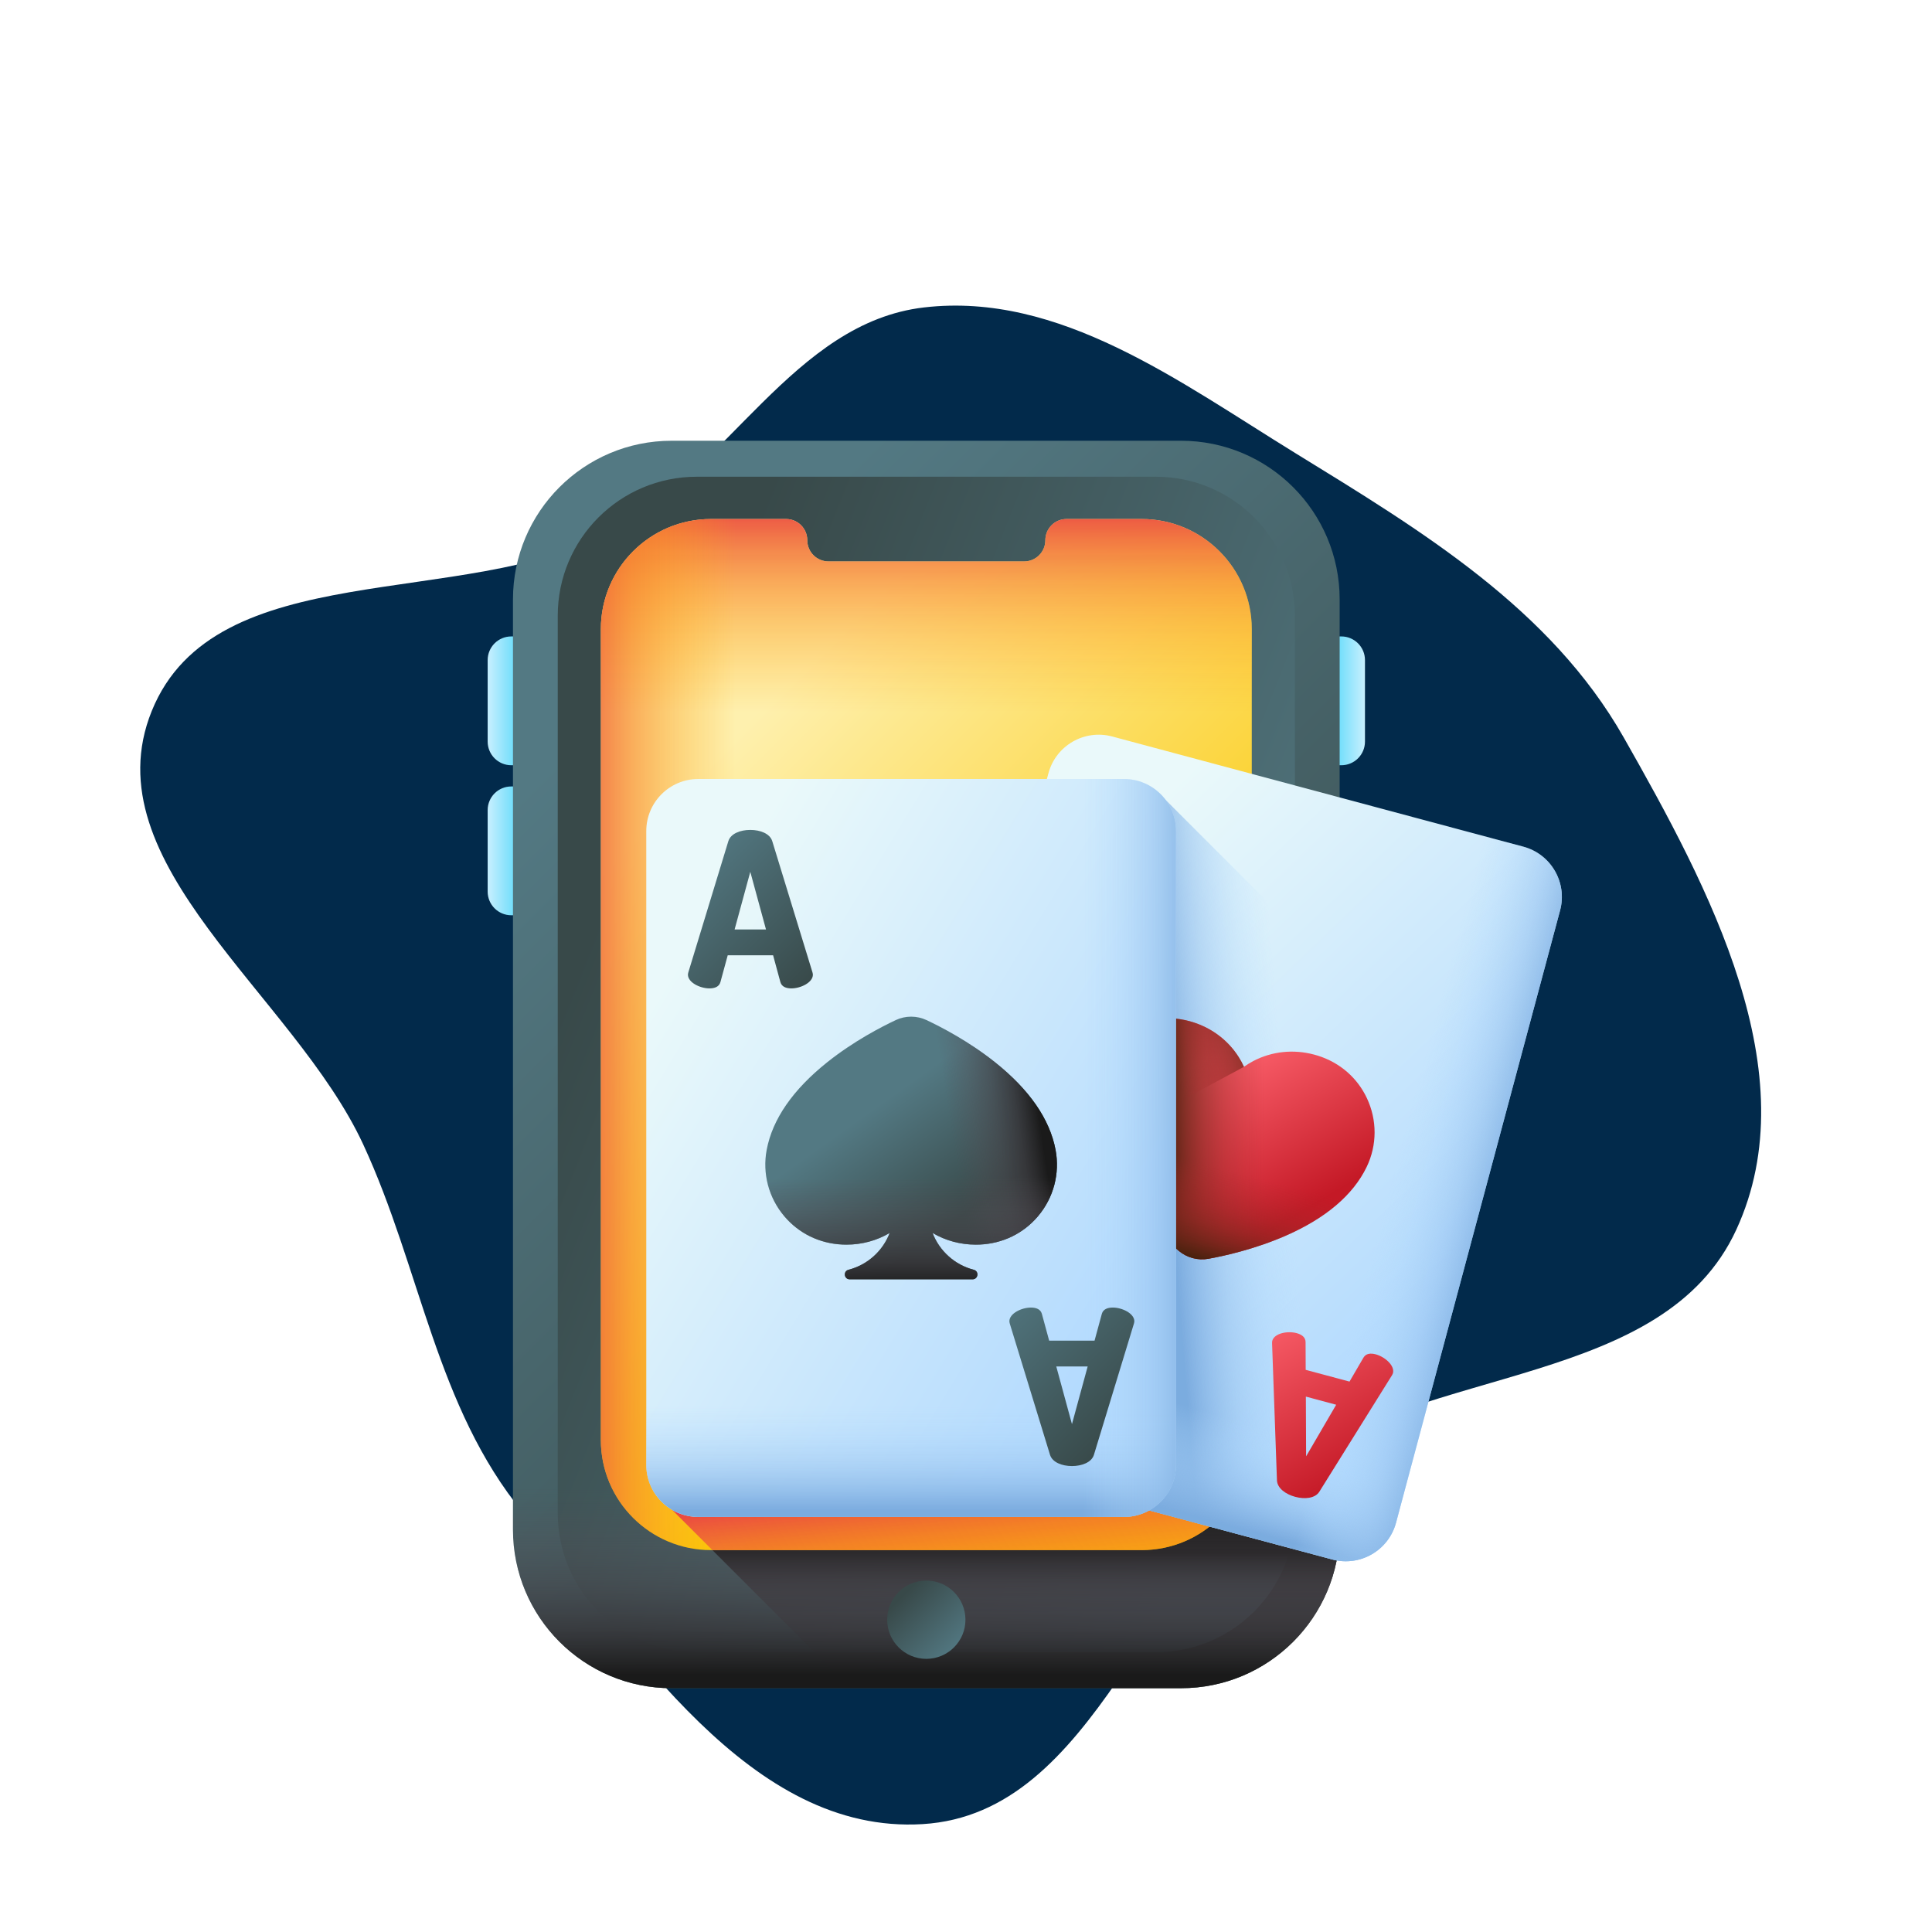
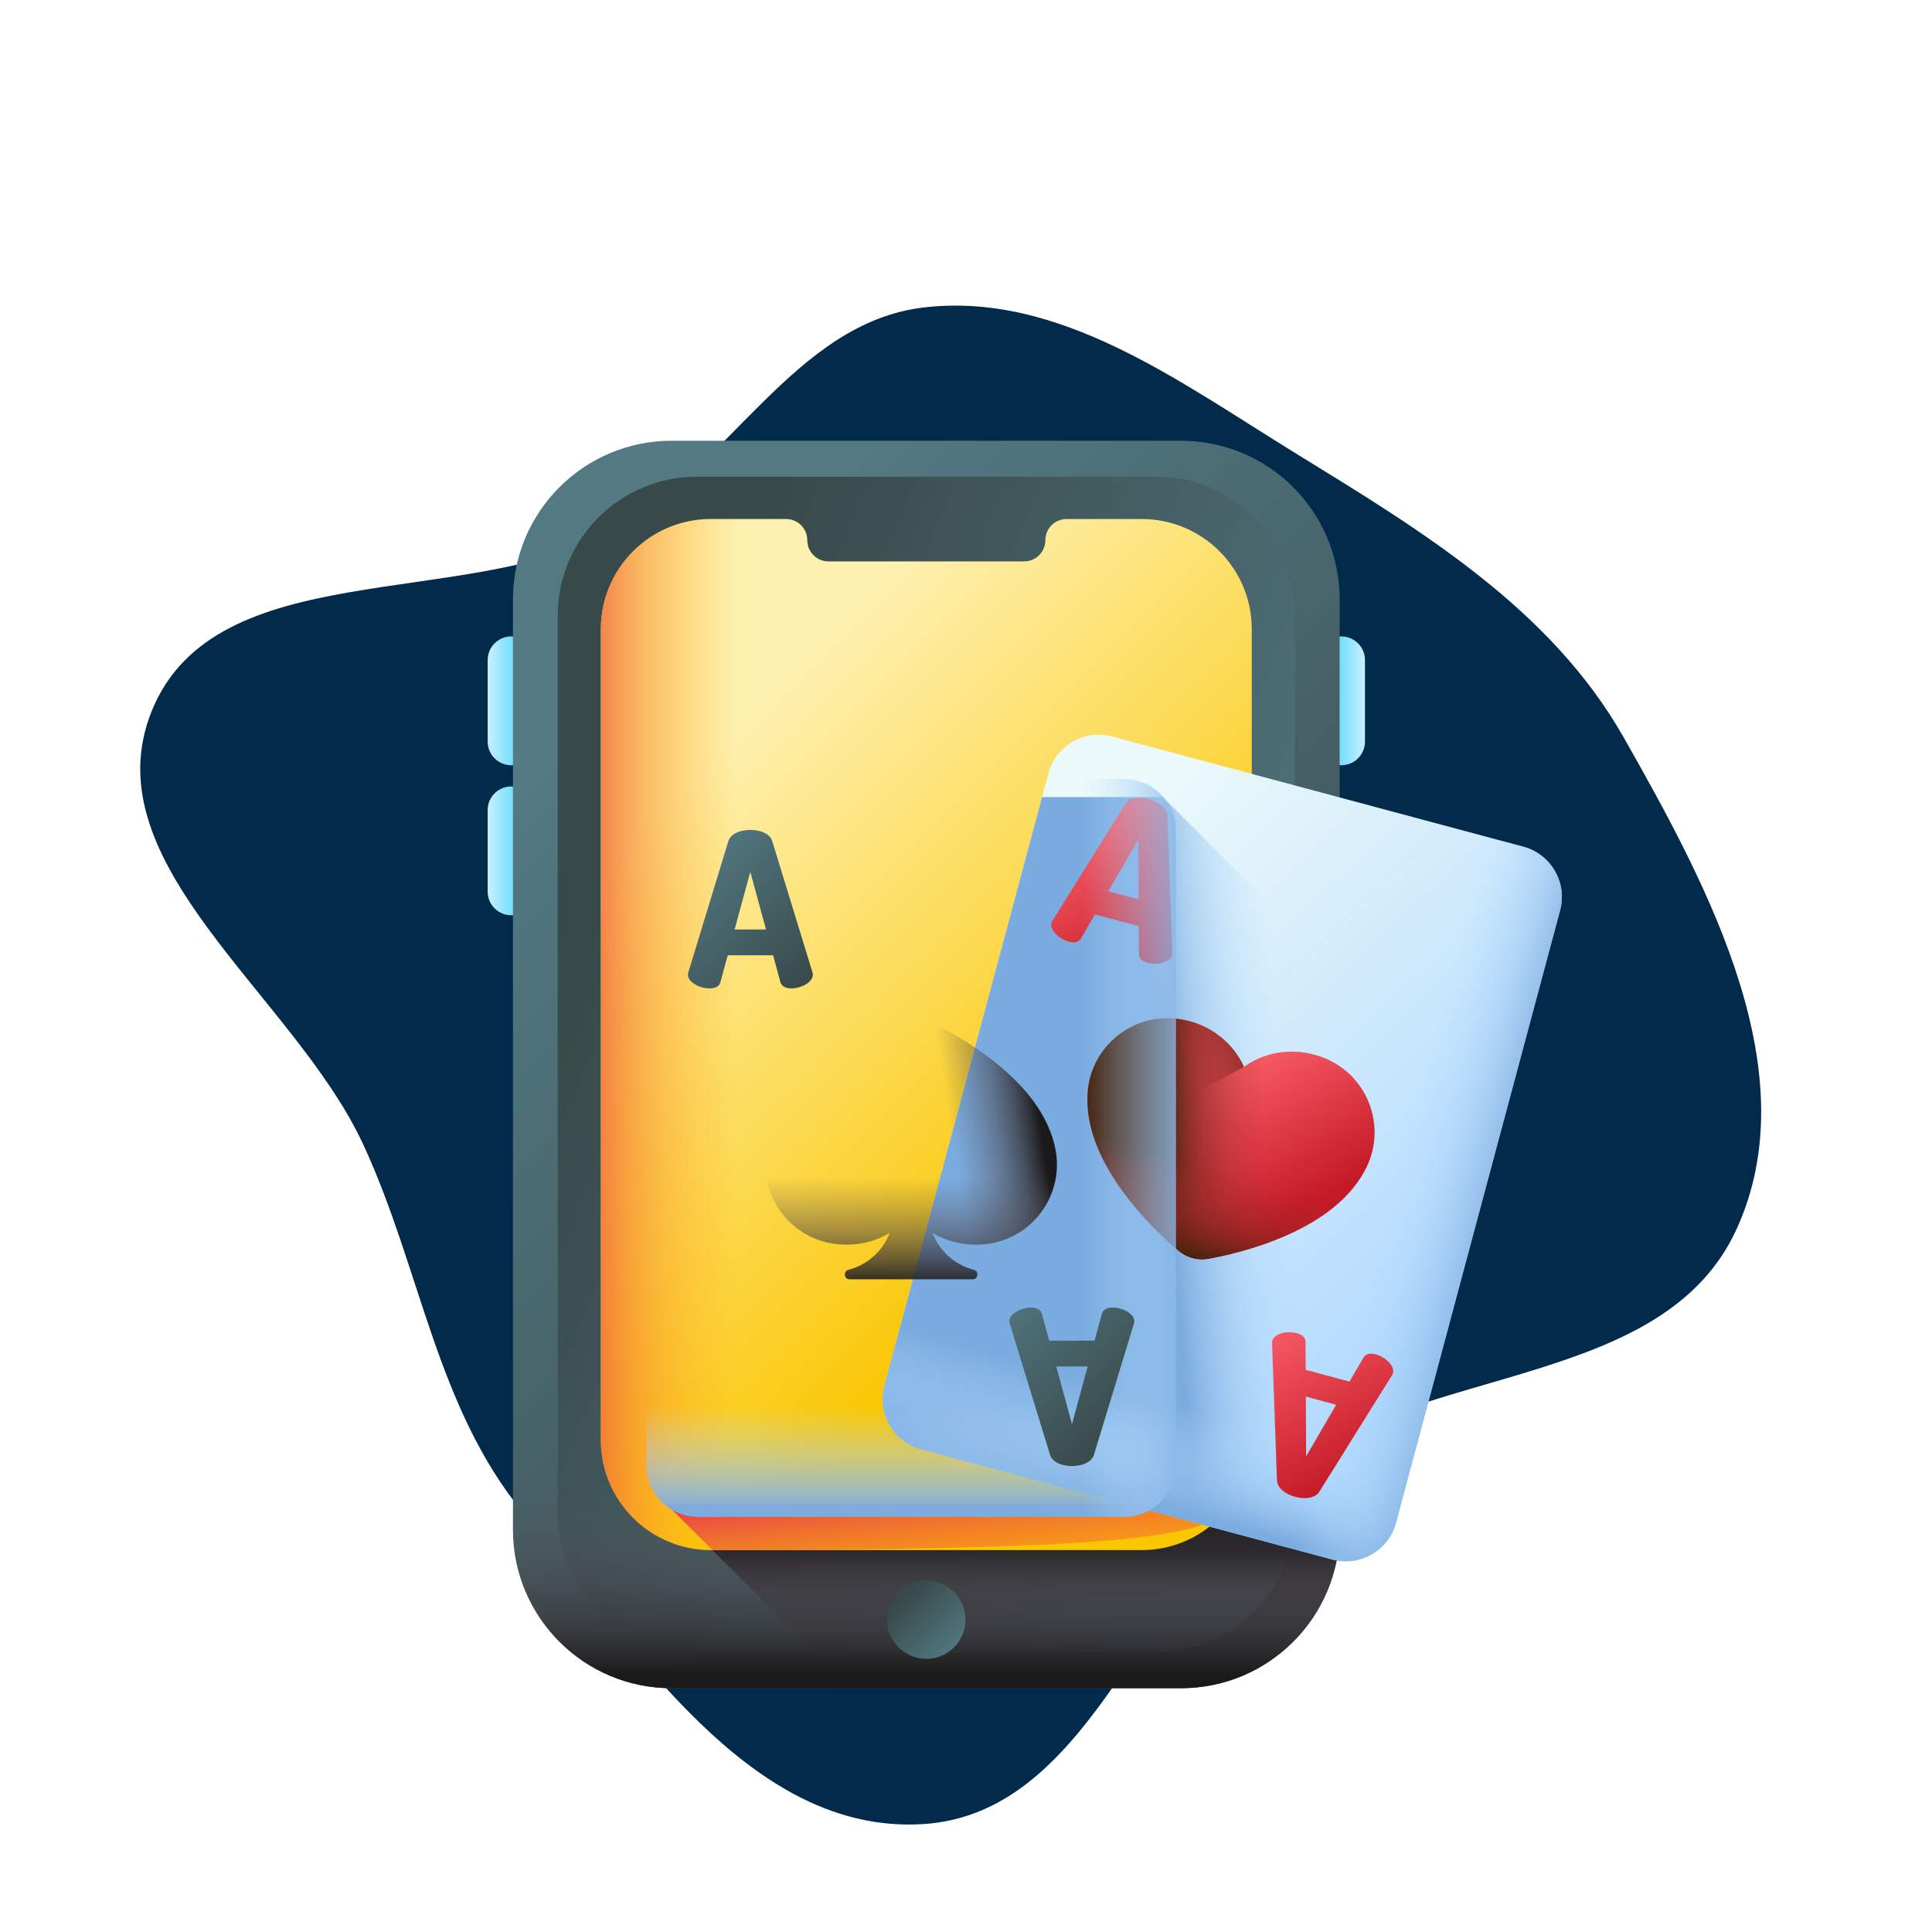
<svg xmlns="http://www.w3.org/2000/svg" width="123" height="123" viewBox="0 0 123 123" fill="none">
  <path fill-rule="evenodd" clip-rule="evenodd" d="M38.91 33.884C46.341 30.001 50.509 20.533 58.84 19.571C67.453 18.575 75.081 24.305 82.471 28.85C90.521 33.801 98.712 38.741 103.379 46.96C108.802 56.511 115.133 68.322 110.541 78.288C105.922 88.313 90.901 86.875 81.99 93.384C73.015 99.941 69.835 115.462 58.736 116.132C47.753 116.795 40.313 104.828 33.315 96.325C27.76 89.575 26.799 80.792 23.125 72.861C18.715 63.341 5.726 54.982 9.661 45.265C13.688 35.323 29.405 38.85 38.91 33.884Z" fill="#022A4B" />
  <path d="M33.746 48.719H32.552C31.721 48.719 31.047 48.045 31.047 47.214V42.023C31.047 41.192 31.721 40.518 32.552 40.518H33.746V48.719Z" fill="url(#paint0_linear_375_7090)" />
  <path d="M33.746 58.27H32.552C31.721 58.27 31.047 57.596 31.047 56.765V51.574C31.047 50.742 31.721 50.069 32.552 50.069H33.746V58.27Z" fill="url(#paint1_linear_375_7090)" />
  <path d="M84.2 48.719H85.394C86.226 48.719 86.9 48.045 86.9 47.214V42.023C86.9 41.192 86.226 40.518 85.394 40.518H84.2V48.719Z" fill="url(#paint2_linear_375_7090)" />
  <path d="M85.288 97.378V38.161C85.288 32.582 80.766 28.06 75.187 28.06H42.759C37.181 28.06 32.658 32.582 32.658 38.161V97.378C32.658 102.957 37.181 107.479 42.759 107.479H75.187C80.766 107.479 85.288 102.956 85.288 97.378Z" fill="url(#paint3_linear_375_7090)" />
  <path d="M73.59 30.351H44.357C39.47 30.351 35.509 34.312 35.509 39.198V96.34C35.509 101.227 39.47 105.188 44.357 105.188H73.59C78.476 105.188 82.438 101.227 82.438 96.34V39.198C82.438 34.312 78.476 30.351 73.59 30.351Z" fill="url(#paint4_linear_375_7090)" />
  <path d="M42.389 95.722L54.146 107.479H75.187C80.766 107.479 85.288 102.956 85.288 97.378V95.722H42.389Z" fill="url(#paint5_linear_375_7090)" />
  <path d="M32.658 71.247V97.377C32.658 102.956 37.181 107.479 42.759 107.479H75.187C80.766 107.479 85.288 102.956 85.288 97.377V71.247H32.658Z" fill="url(#paint6_linear_375_7090)" />
  <path d="M79.693 40.055V91.675C79.693 95.547 76.554 98.687 72.681 98.687H45.265C41.393 98.687 38.253 95.547 38.253 91.675V40.055C38.253 36.182 41.393 33.043 45.265 33.043H50.046C50.791 33.043 51.395 33.647 51.395 34.392C51.395 35.138 51.999 35.742 52.744 35.742H65.202C65.948 35.742 66.552 35.138 66.552 34.392C66.552 33.647 67.156 33.043 67.901 33.043H72.681C76.554 33.043 79.693 36.182 79.693 40.055Z" fill="url(#paint7_linear_375_7090)" />
-   <path d="M72.681 33.043H67.901C67.156 33.043 66.552 33.647 66.552 34.392C66.552 35.138 65.948 35.742 65.202 35.742H52.744C51.999 35.742 51.395 35.138 51.395 34.392C51.395 33.647 50.791 33.043 50.046 33.043H45.265C41.393 33.043 38.253 36.182 38.253 40.055V61.696H79.693V40.055C79.693 36.182 76.554 33.043 72.681 33.043Z" fill="url(#paint8_linear_375_7090)" />
  <path d="M59.285 35.742H52.744C51.999 35.742 51.395 35.138 51.395 34.392C51.395 33.647 50.791 33.043 50.046 33.043H45.265C41.393 33.043 38.253 36.182 38.253 40.055V91.675C38.253 95.547 41.393 98.687 45.265 98.687H59.285V35.742H59.285Z" fill="url(#paint9_linear_375_7090)" />
-   <path d="M45.354 98.687H72.681C75.046 98.687 77.135 97.515 78.406 95.722H42.389L45.354 98.687Z" fill="url(#paint10_linear_375_7090)" />
+   <path d="M45.354 98.687C75.046 98.687 77.135 97.515 78.406 95.722H42.389L45.354 98.687Z" fill="url(#paint10_linear_375_7090)" />
  <path d="M58.973 105.61C60.349 105.61 61.465 104.495 61.465 103.119C61.465 101.742 60.349 100.627 58.973 100.627C57.597 100.627 56.482 101.742 56.482 103.119C56.482 104.495 57.597 105.61 58.973 105.61Z" fill="url(#paint11_linear_375_7090)" />
  <path d="M84.818 99.283L58.646 92.271C56.878 91.797 55.829 89.979 56.303 88.211L66.747 49.232C67.221 47.464 69.038 46.414 70.807 46.888L96.978 53.901C98.746 54.375 99.796 56.192 99.322 57.96L88.878 96.939C88.404 98.708 86.586 99.757 84.818 99.283Z" fill="url(#paint12_linear_375_7090)" />
  <path d="M95.501 72.219L88.877 96.94C88.403 98.707 86.586 99.757 84.817 99.283L58.646 92.271C56.879 91.796 55.829 89.979 56.303 88.211L66.342 50.744H74.027L95.501 72.219Z" fill="url(#paint13_linear_375_7090)" />
  <path d="M59.958 74.568L56.303 88.211C55.829 89.979 56.878 91.797 58.647 92.271L84.818 99.284C86.587 99.757 88.404 98.708 88.878 96.939L92.533 83.297L59.958 74.568Z" fill="url(#paint14_linear_375_7090)" />
  <path d="M96.978 53.901L81.108 49.649L68.948 95.031L84.818 99.283C86.586 99.757 88.404 98.708 88.878 96.939L99.322 57.961C99.796 56.192 98.746 54.375 96.978 53.901Z" fill="url(#paint15_linear_375_7090)" />
  <path d="M75.934 80.096C75.608 80.009 75.302 79.849 75.047 79.634C74.278 78.984 72.796 77.635 71.522 75.905C69.864 73.655 69.097 71.511 69.245 69.534C69.36 67.997 70.155 66.611 71.427 65.73C72.605 64.914 74.039 64.636 75.464 64.949C75.548 64.967 75.632 64.988 75.715 65.01C77.034 65.364 78.151 66.175 78.86 67.296C78.988 67.498 79.101 67.706 79.197 67.919C79.386 67.783 79.588 67.659 79.8 67.547C80.975 66.932 82.348 66.787 83.667 67.141C83.75 67.163 83.833 67.188 83.915 67.213C85.305 67.655 86.408 68.612 87.02 69.908C87.681 71.307 87.677 72.906 87.008 74.293C86.147 76.079 84.412 77.553 81.851 78.673C79.882 79.533 77.925 79.961 76.933 80.139C76.605 80.198 76.26 80.184 75.934 80.096Z" fill="url(#paint16_linear_375_7090)" />
  <path d="M75.934 80.096C75.608 80.009 75.302 79.849 75.047 79.634C74.278 78.984 72.796 77.635 71.522 75.905C69.864 73.655 69.097 71.511 69.245 69.534C69.36 67.997 70.155 66.611 71.427 65.73C72.605 64.914 74.039 64.636 75.464 64.949C75.548 64.967 75.632 64.988 75.715 65.01C77.034 65.364 78.151 66.175 78.86 67.296C78.988 67.498 79.101 67.706 79.197 67.919C79.386 67.783 79.588 67.659 79.8 67.547C80.975 66.932 82.348 66.787 83.667 67.141C83.75 67.163 83.833 67.188 83.915 67.213C85.305 67.655 86.408 68.612 87.02 69.908C87.681 71.307 87.677 72.906 87.008 74.293C86.147 76.079 84.412 77.553 81.851 78.673C79.882 79.533 77.925 79.961 76.933 80.139C76.605 80.198 76.26 80.184 75.934 80.096Z" fill="url(#paint17_linear_375_7090)" />
  <path d="M69.336 71.232C69.596 72.719 70.328 74.284 71.522 75.905C72.797 77.635 74.278 78.984 75.047 79.634C75.302 79.849 75.609 80.009 75.934 80.096C76.26 80.183 76.605 80.198 76.933 80.139C77.925 79.961 79.882 79.533 81.851 78.672C83.695 77.866 85.111 76.876 86.081 75.718L69.336 71.232Z" fill="url(#paint18_linear_375_7090)" />
  <path d="M78.86 67.296C78.151 66.175 77.034 65.363 75.715 65.01C75.632 64.988 75.548 64.967 75.464 64.949C74.039 64.636 72.605 64.913 71.427 65.73C70.156 66.611 69.36 67.998 69.245 69.534C69.164 70.625 69.361 71.766 69.832 72.949L79.197 67.919C79.101 67.706 78.988 67.498 78.86 67.296Z" fill="url(#paint19_linear_375_7090)" />
  <path d="M74.639 60.655L74.328 51.925C74.306 51.423 73.771 51.038 73.163 50.876C72.555 50.712 71.899 50.778 71.63 51.202L67.008 58.61C66.981 58.659 66.953 58.709 66.943 58.748C66.811 59.237 67.47 59.796 68.038 59.949C68.369 60.038 68.662 60.003 68.816 59.746L69.708 58.214L72.499 58.961L72.505 60.735C72.51 61.034 72.746 61.21 73.077 61.299C73.646 61.452 74.495 61.296 74.627 60.807C74.637 60.767 74.638 60.711 74.639 60.655ZM70.557 56.74L72.472 53.454L72.488 57.257L70.557 56.74Z" fill="url(#paint20_linear_375_7090)" />
  <path d="M80.986 85.517L81.297 94.247C81.319 94.749 81.853 95.133 82.462 95.296C83.07 95.459 83.725 95.394 83.995 94.97L88.616 87.562C88.644 87.512 88.671 87.463 88.682 87.424C88.813 86.934 88.155 86.375 87.586 86.223C87.256 86.134 86.963 86.169 86.809 86.425L85.916 87.958L83.126 87.21L83.119 85.437C83.114 85.138 82.878 84.961 82.547 84.873C81.979 84.72 81.129 84.875 80.998 85.365C80.987 85.404 80.987 85.461 80.986 85.517ZM85.068 89.432L83.153 92.717L83.137 88.914L85.068 89.432Z" fill="url(#paint21_linear_375_7090)" />
-   <path d="M71.554 96.577H44.459C42.629 96.577 41.145 95.093 41.145 93.263V52.909C41.145 51.078 42.629 49.594 44.459 49.594H71.554C73.385 49.594 74.869 51.078 74.869 52.909V93.262C74.869 95.093 73.385 96.577 71.554 96.577Z" fill="url(#paint22_linear_375_7090)" />
  <path d="M41.145 79.139V93.263C41.145 95.093 42.629 96.577 44.459 96.577H71.554C73.385 96.577 74.869 95.093 74.869 93.263V79.139H41.145Z" fill="url(#paint23_linear_375_7090)" />
  <path d="M71.554 49.594H55.124V96.577H71.554C73.385 96.577 74.869 95.093 74.869 93.263V52.909C74.869 51.078 73.385 49.594 71.554 49.594Z" fill="url(#paint24_linear_375_7090)" />
  <path d="M51.724 61.899L49.164 53.547C49.013 53.068 48.397 52.836 47.767 52.836C47.138 52.836 46.521 53.068 46.371 53.547L43.824 61.899C43.81 61.954 43.797 62.009 43.797 62.05C43.797 62.556 44.577 62.926 45.166 62.926C45.508 62.926 45.782 62.817 45.864 62.529L46.33 60.818H49.219L49.684 62.529C49.767 62.816 50.04 62.926 50.383 62.926C50.971 62.926 51.752 62.556 51.752 62.05C51.752 62.009 51.738 61.954 51.724 61.899ZM46.768 59.175L47.767 55.505L48.767 59.175H46.768Z" fill="url(#paint25_linear_375_7090)" />
  <path d="M64.289 84.272L66.85 92.624C67 93.103 67.617 93.336 68.246 93.336C68.876 93.336 69.492 93.103 69.643 92.624L72.189 84.272C72.203 84.217 72.217 84.162 72.217 84.121C72.217 83.615 71.436 83.245 70.848 83.245C70.505 83.245 70.231 83.355 70.149 83.642L69.684 85.353H66.795L66.329 83.642C66.247 83.355 65.973 83.245 65.631 83.245C65.042 83.245 64.262 83.615 64.262 84.121C64.262 84.162 64.276 84.217 64.289 84.272ZM69.246 86.996L68.246 90.666L67.247 86.996H69.246Z" fill="url(#paint26_linear_375_7090)" />
-   <path d="M67.201 73.196C66.832 71.248 65.538 69.376 63.353 67.631C61.674 66.291 59.895 65.371 58.983 64.942C58.681 64.8 58.344 64.725 58.007 64.725C57.67 64.725 57.332 64.8 57.031 64.942C56.119 65.371 54.339 66.29 52.66 67.631C50.476 69.376 49.181 71.248 48.812 73.196C48.525 74.71 48.935 76.255 49.935 77.435C50.861 78.528 52.175 79.168 53.632 79.234C53.718 79.238 53.805 79.24 53.89 79.24C54.876 79.24 55.822 78.981 56.639 78.499C56.202 79.641 55.236 80.525 54.018 80.839C53.667 80.93 53.733 81.447 54.095 81.447H58.007H61.918C62.281 81.447 62.346 80.93 61.995 80.839C60.778 80.525 59.812 79.641 59.374 78.499C60.191 78.981 61.137 79.24 62.123 79.24C62.209 79.24 62.296 79.238 62.381 79.234C63.839 79.168 65.152 78.529 66.078 77.436C67.079 76.255 67.488 74.71 67.201 73.196Z" fill="url(#paint27_linear_375_7090)" />
  <path d="M63.353 67.631C61.674 66.291 59.894 65.371 58.983 64.942C58.681 64.8 58.344 64.725 58.007 64.725C57.67 64.725 57.332 64.8 57.031 64.942C56.602 65.143 55.98 65.455 55.268 65.867V79.064C55.752 78.939 56.213 78.75 56.639 78.499C56.366 79.212 55.886 79.825 55.268 80.261V81.447H58.007H61.918C62.281 81.447 62.346 80.93 61.995 80.839C60.778 80.525 59.812 79.641 59.374 78.499C60.191 78.981 61.137 79.24 62.123 79.24C62.209 79.24 62.295 79.238 62.381 79.234C63.839 79.168 65.152 78.529 66.078 77.436C67.079 76.255 67.488 74.71 67.201 73.197C66.832 71.248 65.537 69.376 63.353 67.631Z" fill="url(#paint28_linear_375_7090)" />
  <path d="M48.812 73.197C48.526 74.71 48.935 76.255 49.935 77.436C50.862 78.529 52.175 79.168 53.632 79.234C53.718 79.238 53.805 79.24 53.89 79.24C54.876 79.24 55.822 78.981 56.639 78.499C56.202 79.641 55.236 80.525 54.018 80.84C53.667 80.93 53.733 81.447 54.095 81.447H58.007H61.919C62.281 81.447 62.346 80.93 61.996 80.84C60.778 80.525 59.812 79.641 59.375 78.499C60.192 78.981 61.137 79.24 62.123 79.24C62.209 79.24 62.296 79.239 62.382 79.235C63.839 79.168 65.152 78.529 66.079 77.436C67.079 76.255 67.488 74.71 67.202 73.197C67.107 72.698 66.951 72.205 66.736 71.717H49.278C49.063 72.204 48.907 72.698 48.812 73.197Z" fill="url(#paint29_linear_375_7090)" />
  <defs>
    <linearGradient id="paint0_linear_375_7090" x1="31.047" y1="44.618" x2="33.019" y2="44.618" gradientUnits="userSpaceOnUse">
      <stop stop-color="#C8EFFE" />
      <stop offset="1" stop-color="#62DBFB" />
    </linearGradient>
    <linearGradient id="paint1_linear_375_7090" x1="31.047" y1="54.169" x2="33.019" y2="54.169" gradientUnits="userSpaceOnUse">
      <stop stop-color="#C8EFFE" />
      <stop offset="1" stop-color="#62DBFB" />
    </linearGradient>
    <linearGradient id="paint2_linear_375_7090" x1="86.9" y1="44.618" x2="84.927" y2="44.618" gradientUnits="userSpaceOnUse">
      <stop stop-color="#C8EFFE" />
      <stop offset="1" stop-color="#62DBFB" />
    </linearGradient>
    <linearGradient id="paint3_linear_375_7090" x1="37.372" y1="46.168" x2="83.865" y2="92.661" gradientUnits="userSpaceOnUse">
      <stop stop-color="#537983" />
      <stop offset="1" stop-color="#384949" />
    </linearGradient>
    <linearGradient id="paint4_linear_375_7090" x1="83.903" y1="77.673" x2="37.621" y2="59.287" gradientUnits="userSpaceOnUse">
      <stop stop-color="#537983" />
      <stop offset="1" stop-color="#384949" />
    </linearGradient>
    <linearGradient id="paint5_linear_375_7090" x1="63.839" y1="107.479" x2="63.839" y2="98.887" gradientUnits="userSpaceOnUse">
      <stop stop-color="#554E56" stop-opacity="0" />
      <stop offset="0.269" stop-color="#524B52" stop-opacity="0.269" />
      <stop offset="0.521" stop-color="#464147" stop-opacity="0.521" />
      <stop offset="0.765" stop-color="#343034" stop-opacity="0.765" />
      <stop offset="1" stop-color="#1A1A1A" />
    </linearGradient>
    <linearGradient id="paint6_linear_375_7090" x1="58.973" y1="94.661" x2="58.973" y2="106.629" gradientUnits="userSpaceOnUse">
      <stop stop-color="#554E56" stop-opacity="0" />
      <stop offset="0.269" stop-color="#524B52" stop-opacity="0.269" />
      <stop offset="0.521" stop-color="#464147" stop-opacity="0.521" />
      <stop offset="0.765" stop-color="#343034" stop-opacity="0.765" />
      <stop offset="1" stop-color="#1A1A1A" />
    </linearGradient>
    <linearGradient id="paint7_linear_375_7090" x1="43.341" y1="50.232" x2="69.818" y2="76.71" gradientUnits="userSpaceOnUse">
      <stop stop-color="#FEF0AE" />
      <stop offset="1" stop-color="#FAC600" />
    </linearGradient>
    <linearGradient id="paint8_linear_375_7090" x1="58.973" y1="45.345" x2="58.973" y2="32.108" gradientUnits="userSpaceOnUse">
      <stop stop-color="#FEA613" stop-opacity="0" />
      <stop offset="0.203" stop-color="#FDA215" stop-opacity="0.203" />
      <stop offset="0.405" stop-color="#FB961B" stop-opacity="0.405" />
      <stop offset="0.607" stop-color="#F68225" stop-opacity="0.607" />
      <stop offset="0.807" stop-color="#F06633" stop-opacity="0.807" />
      <stop offset="1" stop-color="#E94444" />
    </linearGradient>
    <linearGradient id="paint9_linear_375_7090" x1="46.827" y1="65.865" x2="35.97" y2="65.865" gradientUnits="userSpaceOnUse">
      <stop stop-color="#FEA613" stop-opacity="0" />
      <stop offset="0.203" stop-color="#FDA215" stop-opacity="0.203" />
      <stop offset="0.405" stop-color="#FB961B" stop-opacity="0.405" />
      <stop offset="0.607" stop-color="#F68225" stop-opacity="0.607" />
      <stop offset="0.807" stop-color="#F06633" stop-opacity="0.807" />
      <stop offset="1" stop-color="#E94444" />
    </linearGradient>
    <linearGradient id="paint10_linear_375_7090" x1="61.6" y1="107.68" x2="60.276" y2="94.521" gradientUnits="userSpaceOnUse">
      <stop stop-color="#FEA613" stop-opacity="0" />
      <stop offset="0.203" stop-color="#FDA215" stop-opacity="0.203" />
      <stop offset="0.405" stop-color="#FB961B" stop-opacity="0.405" />
      <stop offset="0.607" stop-color="#F68225" stop-opacity="0.607" />
      <stop offset="0.807" stop-color="#F06633" stop-opacity="0.807" />
      <stop offset="1" stop-color="#E94444" />
    </linearGradient>
    <linearGradient id="paint11_linear_375_7090" x1="60.998" y1="105.143" x2="57.455" y2="101.6" gradientUnits="userSpaceOnUse">
      <stop stop-color="#537983" />
      <stop offset="1" stop-color="#384949" />
    </linearGradient>
    <linearGradient id="paint12_linear_375_7090" x1="64.754" y1="59.426" x2="90.037" y2="85.903" gradientUnits="userSpaceOnUse">
      <stop stop-color="#EAF9FA" />
      <stop offset="1" stop-color="#B3DAFE" />
    </linearGradient>
    <linearGradient id="paint13_linear_375_7090" x1="82.135" y1="74.579" x2="74.453" y2="75.202" gradientUnits="userSpaceOnUse">
      <stop stop-color="#B3DAFE" stop-opacity="0" />
      <stop offset="0.244" stop-color="#ACD5FA" stop-opacity="0.244" />
      <stop offset="0.589" stop-color="#9AC5F0" stop-opacity="0.589" />
      <stop offset="0.993" stop-color="#7CACDF" stop-opacity="0.993" />
      <stop offset="1" stop-color="#7BACDF" />
    </linearGradient>
    <linearGradient id="paint14_linear_375_7090" x1="73.555" y1="88.969" x2="71.828" y2="95.411" gradientUnits="userSpaceOnUse">
      <stop stop-color="#B3DAFE" stop-opacity="0" />
      <stop offset="0.244" stop-color="#ACD5FA" stop-opacity="0.244" />
      <stop offset="0.589" stop-color="#9AC5F0" stop-opacity="0.589" />
      <stop offset="0.993" stop-color="#7CACDF" stop-opacity="0.993" />
      <stop offset="1" stop-color="#7BACDF" />
    </linearGradient>
    <linearGradient id="paint15_linear_375_7090" x1="88.391" y1="75.935" x2="95.464" y2="77.832" gradientUnits="userSpaceOnUse">
      <stop stop-color="#B3DAFE" stop-opacity="0" />
      <stop offset="0.244" stop-color="#ACD5FA" stop-opacity="0.244" />
      <stop offset="0.589" stop-color="#9AC5F0" stop-opacity="0.589" />
      <stop offset="0.993" stop-color="#7CACDF" stop-opacity="0.993" />
      <stop offset="1" stop-color="#7BACDF" />
    </linearGradient>
    <linearGradient id="paint16_linear_375_7090" x1="76.262" y1="67.792" x2="81.957" y2="77.659" gradientUnits="userSpaceOnUse">
      <stop stop-color="#FE646F" />
      <stop offset="1" stop-color="#C41926" />
    </linearGradient>
    <linearGradient id="paint17_linear_375_7090" x1="80.463" y1="72.499" x2="74.131" y2="72.499" gradientUnits="userSpaceOnUse">
      <stop stop-color="#A72B2B" stop-opacity="0" />
      <stop offset="0.2" stop-color="#A32B2A" stop-opacity="0.2" />
      <stop offset="0.398" stop-color="#972926" stop-opacity="0.398" />
      <stop offset="0.597" stop-color="#832820" stop-opacity="0.597" />
      <stop offset="0.795" stop-color="#672517" stop-opacity="0.795" />
      <stop offset="0.991" stop-color="#44210C" stop-opacity="0.991" />
      <stop offset="1" stop-color="#42210B" />
    </linearGradient>
    <linearGradient id="paint18_linear_375_7090" x1="77.499" y1="74.258" x2="75.903" y2="80.211" gradientUnits="userSpaceOnUse">
      <stop stop-color="#A72B2B" stop-opacity="0" />
      <stop offset="0.2" stop-color="#A32B2A" stop-opacity="0.2" />
      <stop offset="0.398" stop-color="#972926" stop-opacity="0.398" />
      <stop offset="0.597" stop-color="#832820" stop-opacity="0.597" />
      <stop offset="0.795" stop-color="#672517" stop-opacity="0.795" />
      <stop offset="0.991" stop-color="#44210C" stop-opacity="0.991" />
      <stop offset="1" stop-color="#42210B" />
    </linearGradient>
    <linearGradient id="paint19_linear_375_7090" x1="74.779" y1="67.888" x2="80.459" y2="66.044" gradientUnits="userSpaceOnUse">
      <stop stop-color="#A72B2B" stop-opacity="0" />
      <stop offset="0.2" stop-color="#A32B2A" stop-opacity="0.2" />
      <stop offset="0.398" stop-color="#972926" stop-opacity="0.398" />
      <stop offset="0.597" stop-color="#832820" stop-opacity="0.597" />
      <stop offset="0.795" stop-color="#672517" stop-opacity="0.795" />
      <stop offset="0.991" stop-color="#44210C" stop-opacity="0.991" />
      <stop offset="1" stop-color="#42210B" />
    </linearGradient>
    <linearGradient id="paint20_linear_375_7090" x1="68.462" y1="51.657" x2="74.144" y2="61.503" gradientUnits="userSpaceOnUse">
      <stop stop-color="#FE646F" />
      <stop offset="1" stop-color="#C41926" />
    </linearGradient>
    <linearGradient id="paint21_linear_375_7090" x1="80.581" y1="83.143" x2="86.748" y2="93.827" gradientUnits="userSpaceOnUse">
      <stop stop-color="#FE646F" />
      <stop offset="1" stop-color="#C41926" />
    </linearGradient>
    <linearGradient id="paint22_linear_375_7090" x1="41.857" y1="63.262" x2="73.131" y2="82.286" gradientUnits="userSpaceOnUse">
      <stop stop-color="#EAF9FA" />
      <stop offset="1" stop-color="#B3DAFE" />
    </linearGradient>
    <linearGradient id="paint23_linear_375_7090" x1="58.007" y1="89.516" x2="58.007" y2="96.184" gradientUnits="userSpaceOnUse">
      <stop stop-color="#B3DAFE" stop-opacity="0" />
      <stop offset="0.244" stop-color="#ACD5FA" stop-opacity="0.244" />
      <stop offset="0.589" stop-color="#9AC5F0" stop-opacity="0.589" />
      <stop offset="0.993" stop-color="#7CACDF" stop-opacity="0.993" />
      <stop offset="1" stop-color="#7BACDF" />
    </linearGradient>
    <linearGradient id="paint24_linear_375_7090" x1="68.96" y1="73.086" x2="76.282" y2="73.086" gradientUnits="userSpaceOnUse">
      <stop stop-color="#B3DAFE" stop-opacity="0" />
      <stop offset="0.244" stop-color="#ACD5FA" stop-opacity="0.244" />
      <stop offset="0.589" stop-color="#9AC5F0" stop-opacity="0.589" />
      <stop offset="0.993" stop-color="#7CACDF" stop-opacity="0.993" />
      <stop offset="1" stop-color="#7BACDF" />
    </linearGradient>
    <linearGradient id="paint25_linear_375_7090" x1="43.426" y1="54.799" x2="51.464" y2="62.837" gradientUnits="userSpaceOnUse">
      <stop stop-color="#537983" />
      <stop offset="1" stop-color="#384949" />
    </linearGradient>
    <linearGradient id="paint26_linear_375_7090" x1="63.284" y1="82.069" x2="72.006" y2="90.791" gradientUnits="userSpaceOnUse">
      <stop stop-color="#537983" />
      <stop offset="1" stop-color="#384949" />
    </linearGradient>
    <linearGradient id="paint27_linear_375_7090" x1="55.593" y1="70.587" x2="60.709" y2="77.793" gradientUnits="userSpaceOnUse">
      <stop stop-color="#537983" />
      <stop offset="1" stop-color="#384949" />
    </linearGradient>
    <linearGradient id="paint28_linear_375_7090" x1="60.687" y1="72.963" x2="66.308" y2="72.098" gradientUnits="userSpaceOnUse">
      <stop stop-color="#554E56" stop-opacity="0" />
      <stop offset="0.269" stop-color="#524B52" stop-opacity="0.269" />
      <stop offset="0.521" stop-color="#464147" stop-opacity="0.521" />
      <stop offset="0.765" stop-color="#343034" stop-opacity="0.765" />
      <stop offset="1" stop-color="#1A1A1A" />
    </linearGradient>
    <linearGradient id="paint29_linear_375_7090" x1="58.007" y1="74.959" x2="58.007" y2="82.066" gradientUnits="userSpaceOnUse">
      <stop stop-color="#554E56" stop-opacity="0" />
      <stop offset="0.269" stop-color="#524B52" stop-opacity="0.269" />
      <stop offset="0.521" stop-color="#464147" stop-opacity="0.521" />
      <stop offset="0.765" stop-color="#343034" stop-opacity="0.765" />
      <stop offset="1" stop-color="#1A1A1A" />
    </linearGradient>
  </defs>
</svg>